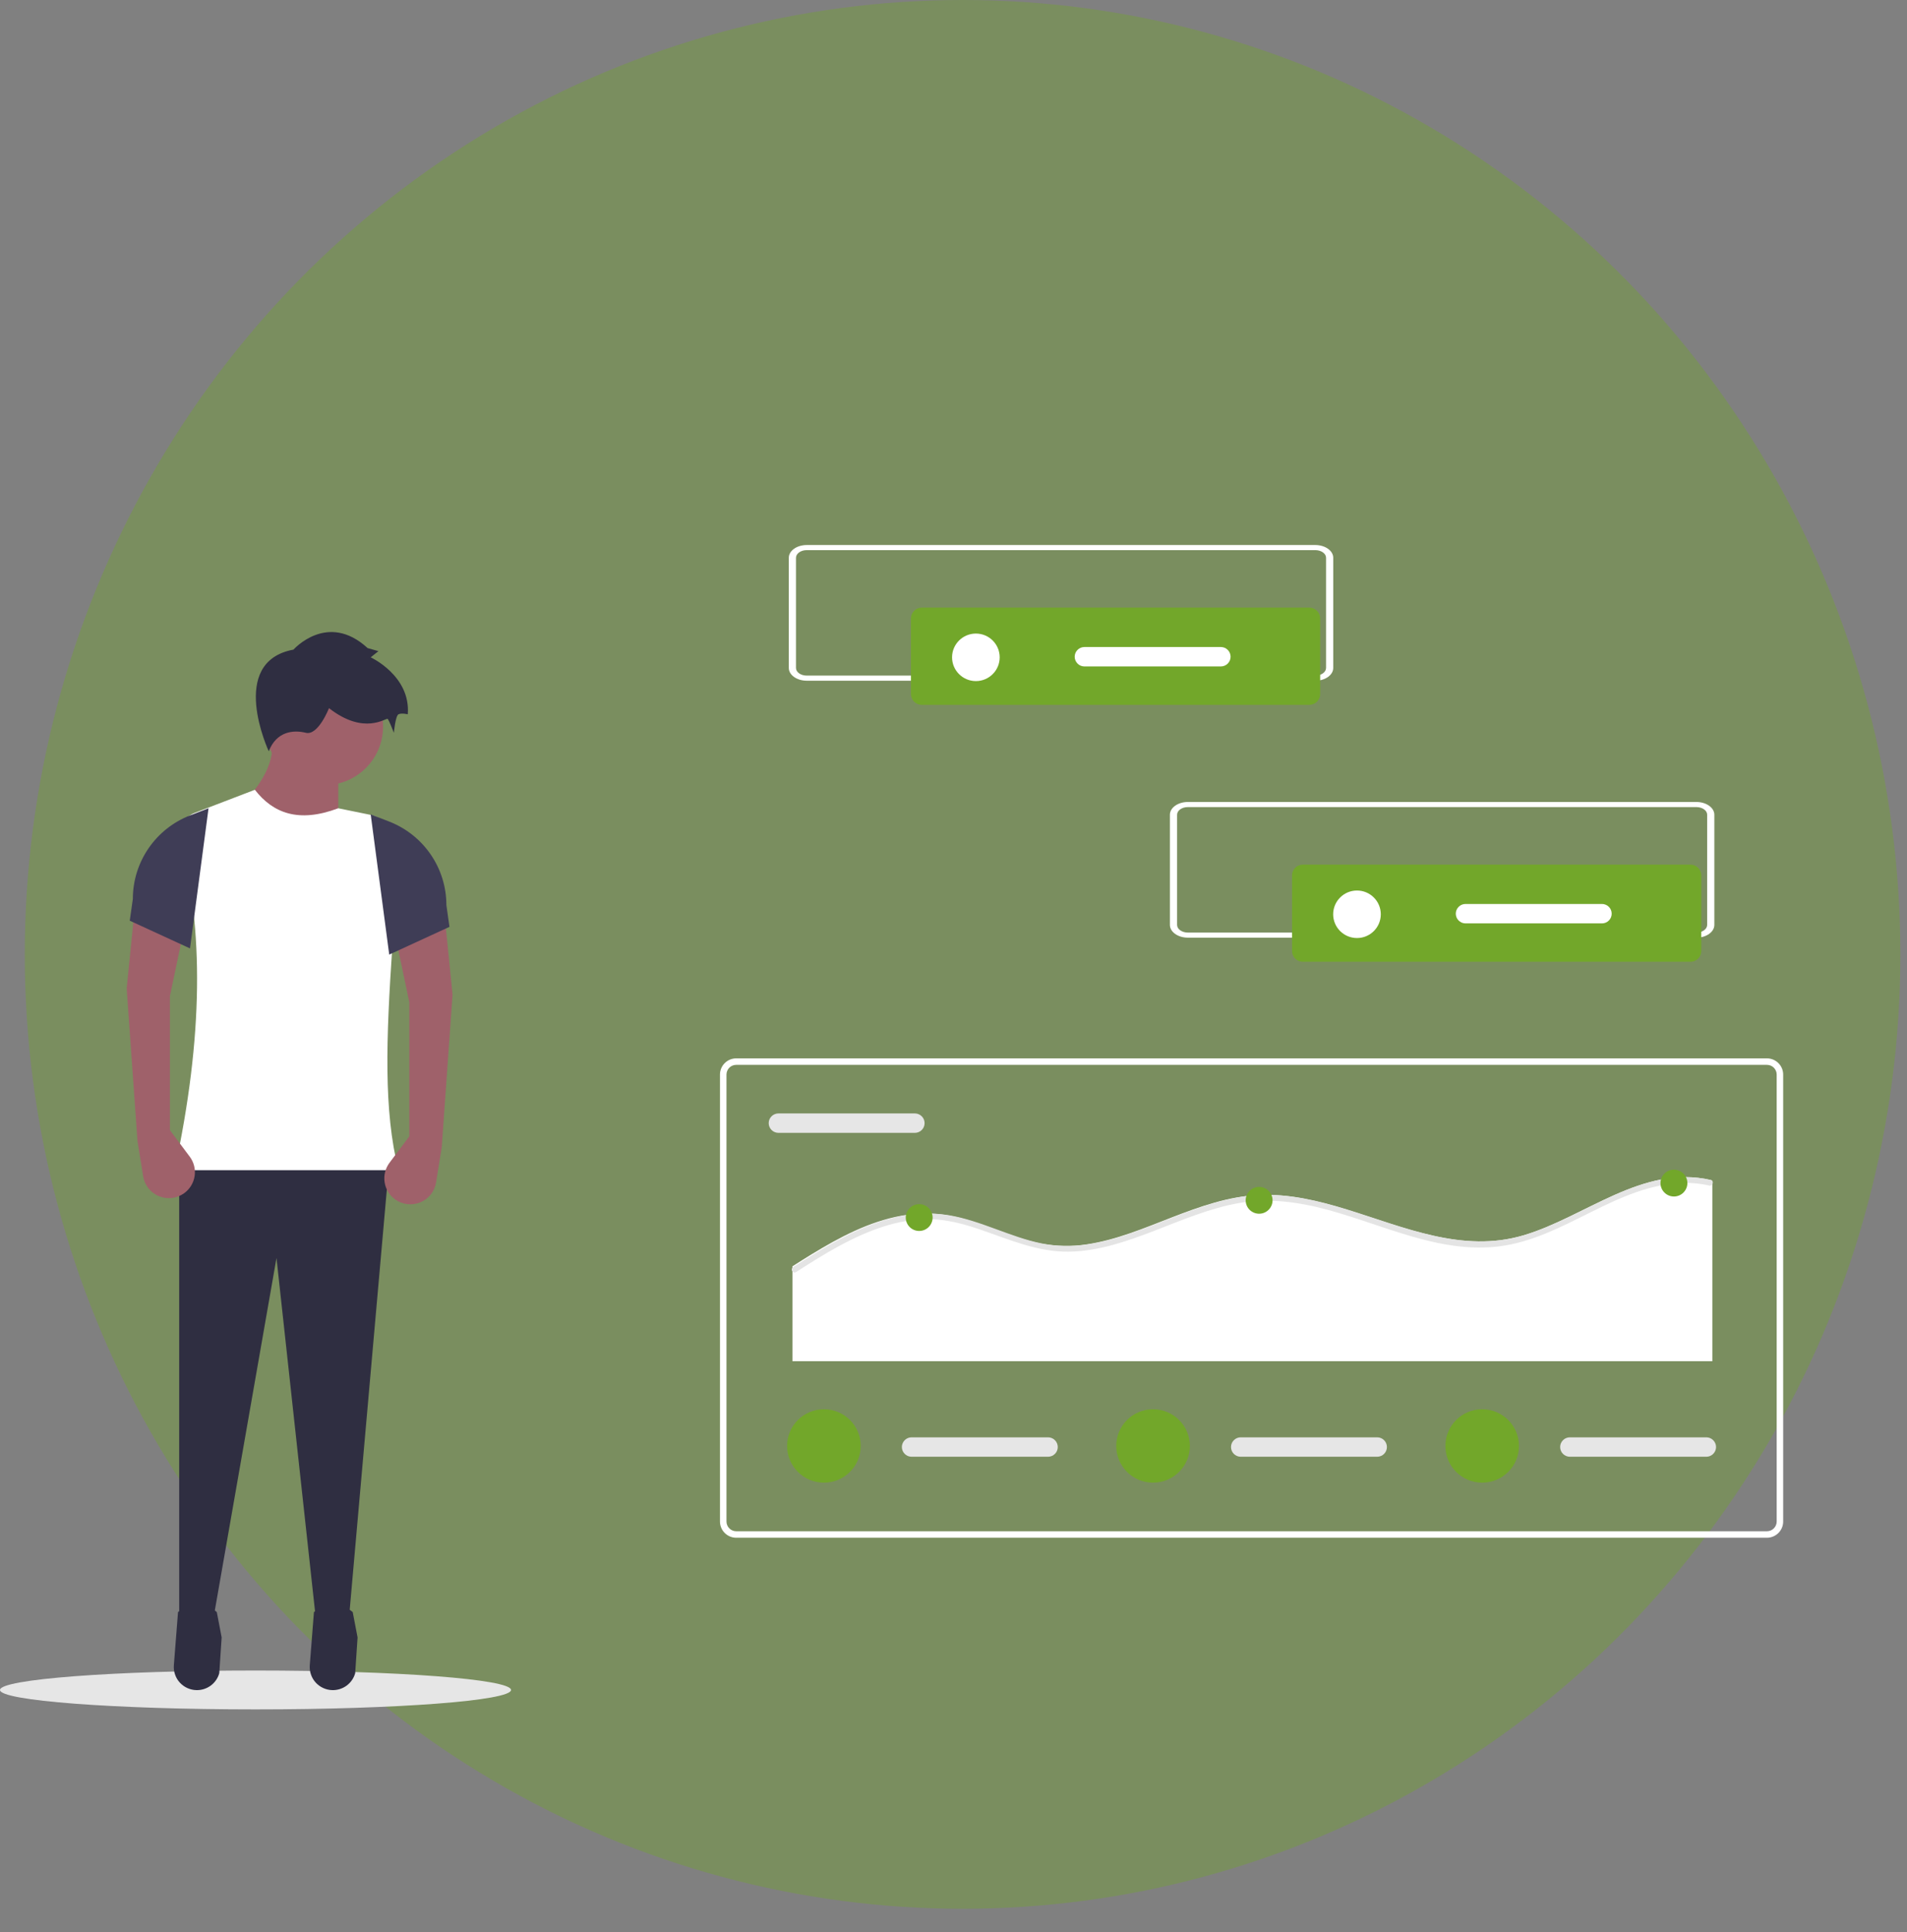
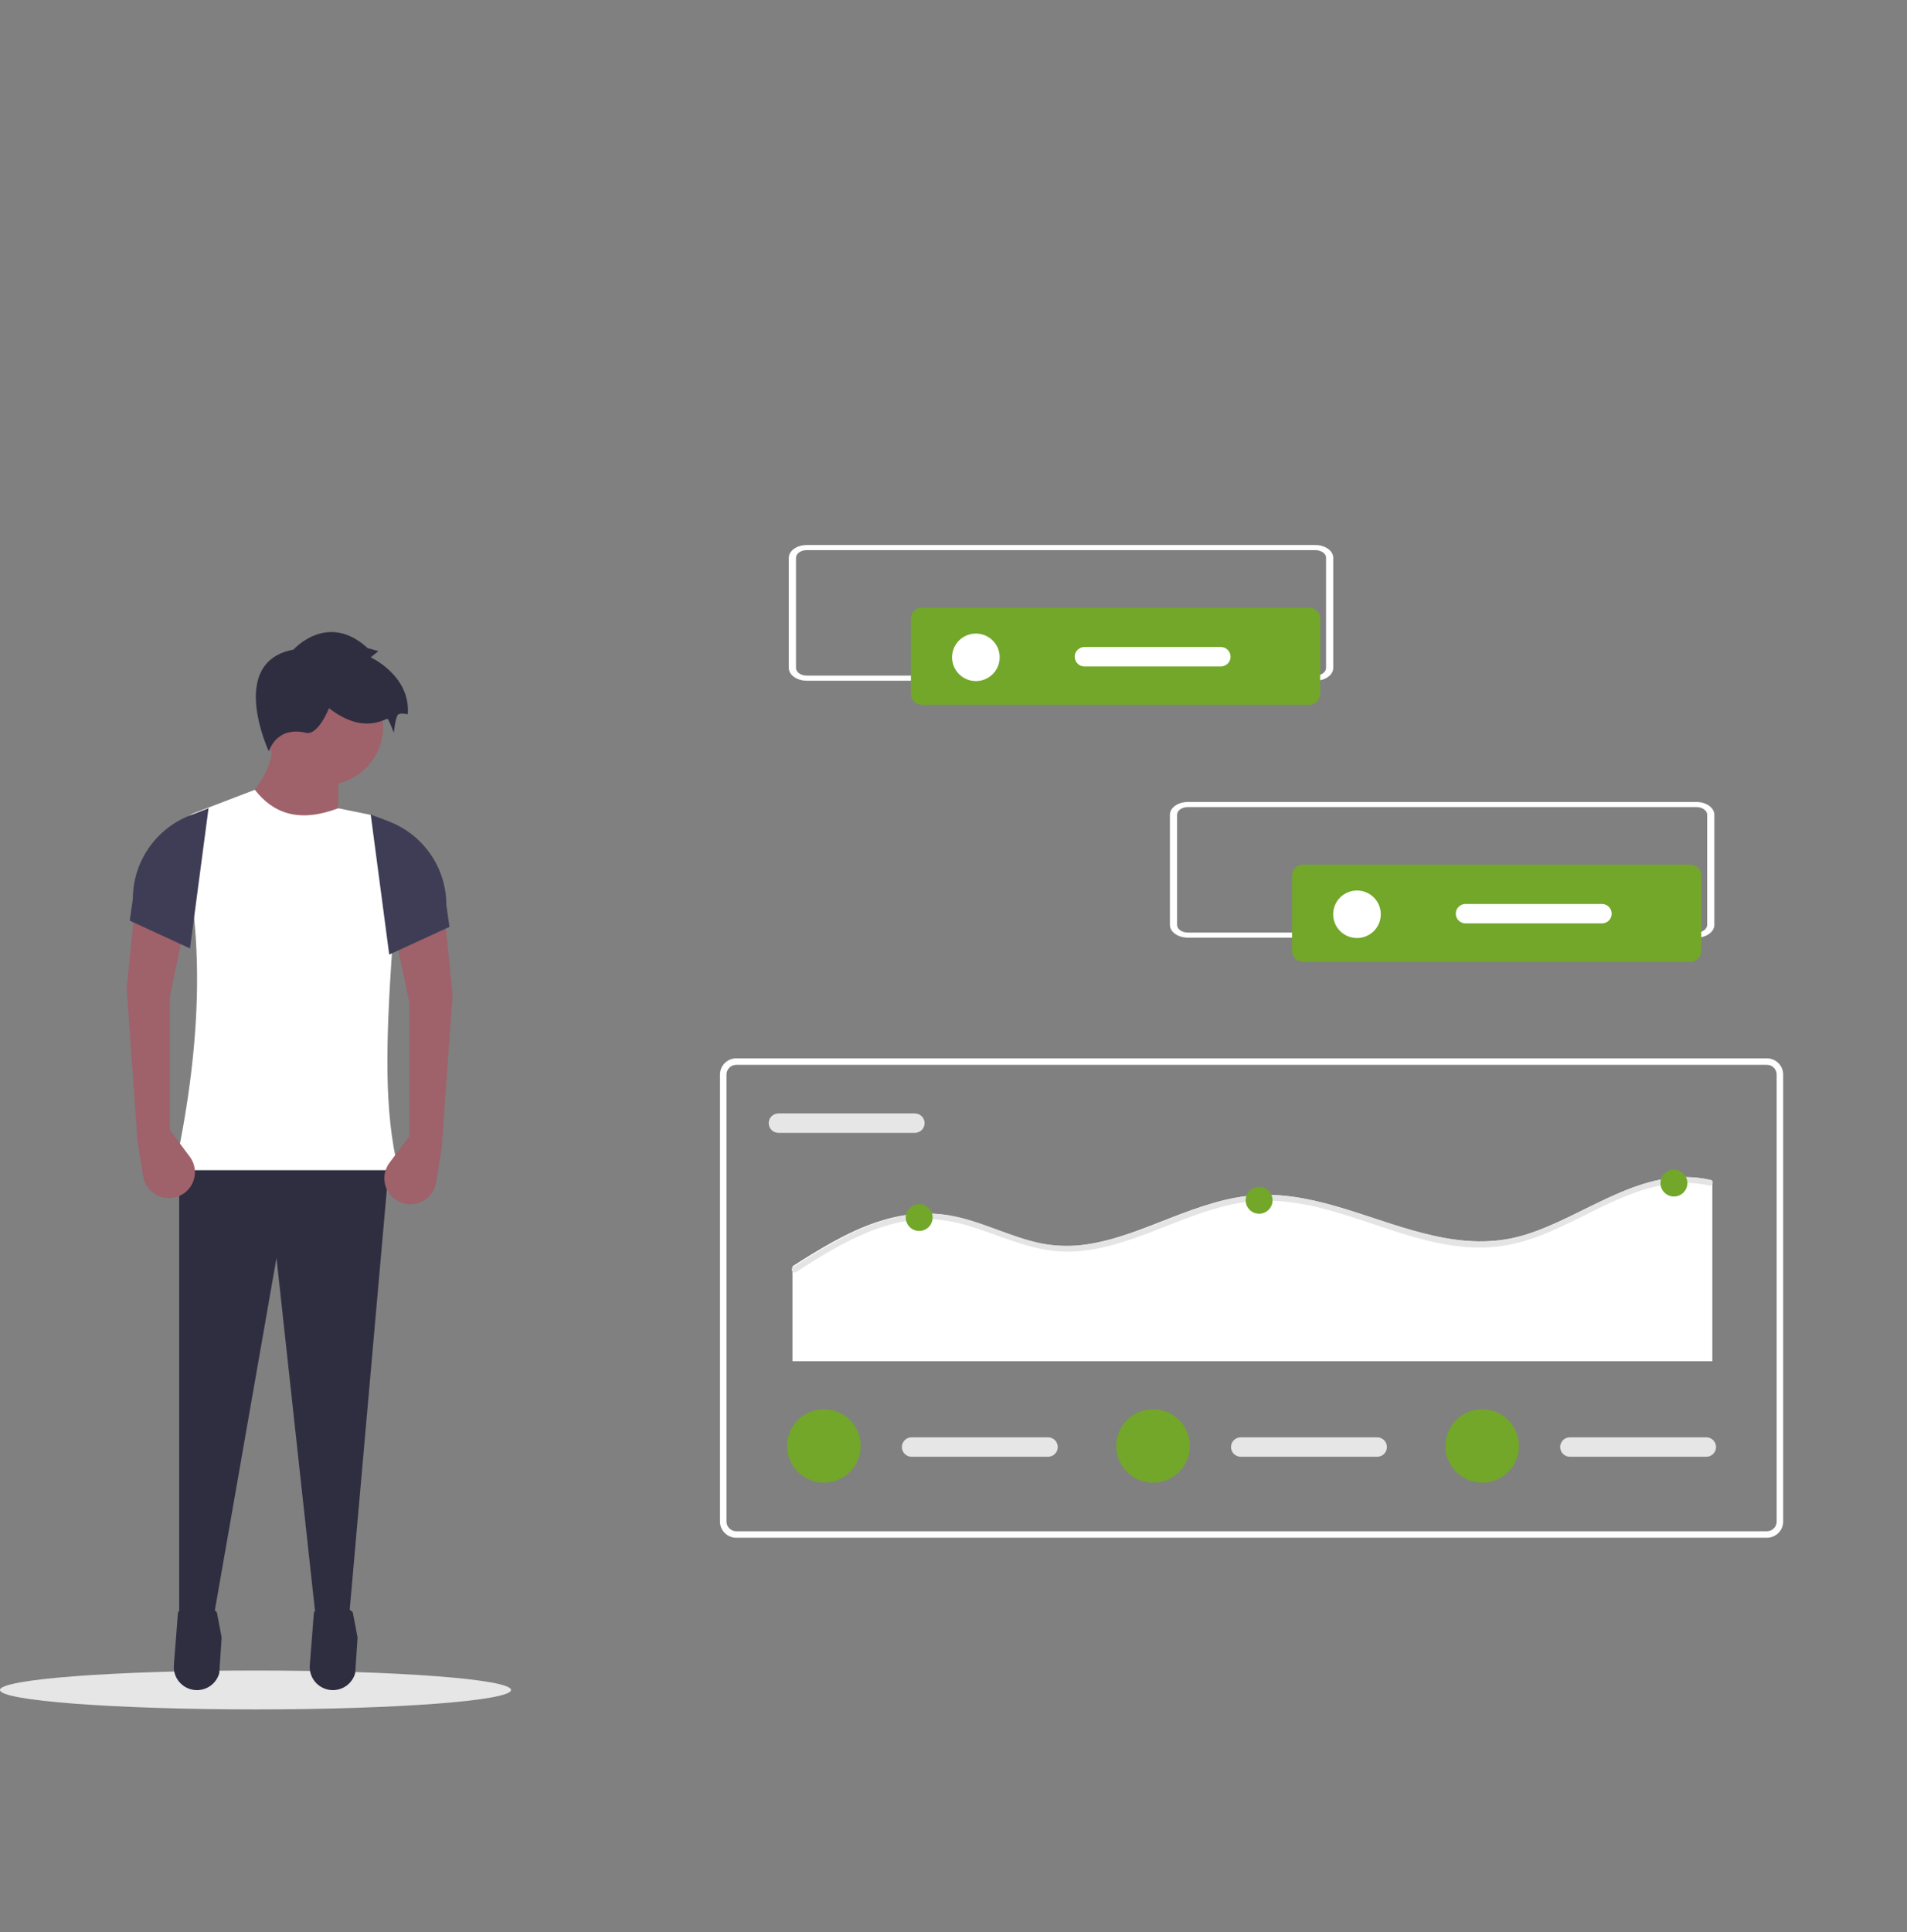
<svg xmlns="http://www.w3.org/2000/svg" width="77" height="78" viewBox="0 0 77 78" fill="none">
  <rect x="0" y="0" width="77" height="78" fill="#808080" stroke="none" />
-   <ellipse cx="38.866" cy="38.524" rx="37.866" ry="38.524" fill="#72A72A" fill-opacity="0.38" />
  <g clip-path="url(#clip0_1205_555)">
    <path d="M10.317 69C16.015 69 20.634 68.649 20.634 68.216C20.634 67.782 16.015 67.431 10.317 67.431C4.619 67.431 0 67.782 0 68.216C0 68.649 4.619 69 10.317 69Z" fill="#E6E6E6" />
    <path d="M13.658 33.807L9.542 32.688C10.642 31.654 11.12 30.68 10.977 29.766H13.658V33.807Z" fill="#9F616A" />
    <path d="M14.095 65.265L12.765 65.451L11.164 50.779L8.607 65.389L7.235 65.451V46.925H15.716L14.095 65.265Z" fill="#2F2E41" />
    <path d="M7.926 68.222C8.134 68.228 8.339 68.164 8.507 68.041C8.675 67.917 8.797 67.742 8.853 67.541L8.95 66.096L8.754 65.072C8.238 64.649 7.716 64.657 7.188 65.072L7.02 67.218C7.01 67.344 7.026 67.47 7.067 67.59C7.107 67.71 7.172 67.82 7.257 67.914C7.341 68.007 7.444 68.083 7.559 68.136C7.674 68.189 7.799 68.219 7.926 68.222Z" fill="#2F2E41" />
    <path d="M13.413 68.222C13.622 68.228 13.827 68.164 13.995 68.041C14.163 67.917 14.285 67.742 14.341 67.541L14.438 66.096L14.242 65.072C13.726 64.649 13.204 64.657 12.676 65.072L12.508 67.218C12.498 67.344 12.514 67.47 12.555 67.59C12.595 67.71 12.66 67.82 12.745 67.914C12.829 68.007 12.932 68.083 13.047 68.136C13.162 68.189 13.287 68.219 13.413 68.222Z" fill="#2F2E41" />
    <path d="M13.097 31.693C14.406 31.693 15.467 30.635 15.467 29.331C15.467 28.026 14.406 26.968 13.097 26.968C11.788 26.968 10.727 28.026 10.727 29.331C10.727 30.635 11.788 31.693 13.097 31.693Z" fill="#9F616A" />
    <path d="M16.09 47.235H7.048C8.22 41.821 8.217 37.46 7.283 33.933C7.224 33.708 7.249 33.47 7.356 33.263C7.462 33.056 7.641 32.896 7.858 32.812L10.291 31.88C11.021 32.82 12.052 33.231 13.658 32.626L14.933 32.886C15.244 32.95 15.521 33.123 15.713 33.374C15.905 33.625 15.999 33.937 15.979 34.252C15.885 35.631 15.922 37.021 15.841 38.221C15.591 41.936 15.483 44.833 16.09 47.235Z" fill="white" />
    <path d="M11.85 26.222C11.85 26.222 13.222 24.668 14.843 26.16L15.28 26.284L14.968 26.533C14.968 26.533 16.589 27.279 16.465 28.833C16.465 28.833 16.215 28.771 16.09 28.833C15.966 28.895 15.903 29.579 15.903 29.579C15.903 29.579 15.716 29.082 15.654 29.02C15.592 28.958 14.719 29.704 13.284 28.585C13.284 28.585 12.848 29.704 12.349 29.579C11.85 29.455 11.164 29.517 10.852 30.325C10.852 30.325 9.168 26.72 11.85 26.222Z" fill="#2F2E41" />
    <path d="M16.527 45.868L15.726 46.937C15.643 47.049 15.583 47.176 15.549 47.31C15.515 47.445 15.509 47.586 15.53 47.723C15.551 47.86 15.599 47.992 15.672 48.111C15.745 48.229 15.84 48.332 15.953 48.414C16.099 48.519 16.269 48.585 16.447 48.605C16.626 48.626 16.806 48.601 16.972 48.532C17.138 48.464 17.284 48.354 17.395 48.214C17.506 48.073 17.579 47.907 17.608 47.73L17.837 46.303L18.273 40.148L17.961 37.04L15.966 37.786L16.527 40.459V45.868Z" fill="#9F616A" />
    <path d="M15.716 38.532L18.148 37.413L18.024 36.532C18.024 35.803 17.803 35.09 17.389 34.489C16.976 33.887 16.39 33.424 15.708 33.16L14.968 32.874L15.716 38.532Z" fill="#3F3D56" />
    <path d="M6.861 45.619L7.661 46.689C7.745 46.8 7.805 46.927 7.839 47.062C7.873 47.197 7.879 47.337 7.858 47.474C7.837 47.612 7.789 47.743 7.716 47.862C7.643 47.981 7.548 48.084 7.435 48.165C7.289 48.27 7.119 48.336 6.941 48.357C6.762 48.377 6.582 48.352 6.416 48.284C6.25 48.215 6.104 48.105 5.993 47.965C5.882 47.825 5.809 47.658 5.78 47.481L5.551 46.054L5.115 39.9L5.427 36.791L7.422 37.537L6.861 40.21V45.619Z" fill="#9F616A" />
    <path d="M7.672 38.283L5.239 37.164L5.364 36.283C5.364 35.554 5.585 34.842 5.999 34.24C6.412 33.638 6.998 33.175 7.68 32.912L8.42 32.626L7.672 38.283Z" fill="#3F3D56" />
    <path d="M71.344 62.071H29.727C29.553 62.071 29.386 62.002 29.263 61.879C29.14 61.757 29.071 61.59 29.071 61.417V43.375C29.071 43.201 29.14 43.035 29.263 42.913C29.386 42.79 29.553 42.721 29.727 42.721H71.344C71.518 42.721 71.685 42.79 71.808 42.913C71.931 43.035 72 43.201 72 43.375V61.417C72 61.59 71.931 61.757 71.808 61.879C71.685 62.002 71.518 62.071 71.344 62.071ZM29.727 42.983C29.622 42.983 29.523 43.024 29.449 43.097C29.375 43.171 29.334 43.271 29.333 43.375V61.417C29.334 61.521 29.375 61.621 29.449 61.694C29.523 61.768 29.622 61.809 29.727 61.809H71.344C71.449 61.809 71.549 61.768 71.622 61.694C71.696 61.621 71.738 61.521 71.738 61.417V43.375C71.738 43.271 71.696 43.171 71.622 43.097C71.549 43.024 71.449 42.983 71.344 42.983H29.727Z" fill="white" />
    <path d="M31.432 44.944C31.327 44.944 31.227 44.985 31.154 45.059C31.08 45.132 31.038 45.232 31.038 45.336C31.038 45.44 31.08 45.54 31.154 45.613C31.227 45.687 31.327 45.728 31.432 45.728H36.94C37.044 45.728 37.144 45.687 37.218 45.613C37.292 45.54 37.333 45.44 37.333 45.336C37.333 45.232 37.292 45.132 37.218 45.059C37.144 44.985 37.044 44.944 36.94 44.944H31.432Z" fill="#E6E6E6" />
    <path d="M69.14 47.671V54.945H31.997V51.115C32.254 50.95 32.512 50.787 32.773 50.628C33.889 49.948 35.082 49.312 36.383 49.076C36.998 48.962 37.629 48.954 38.246 49.053C38.899 49.16 39.524 49.384 40.142 49.609C40.752 49.832 41.364 50.062 42.002 50.191C42.624 50.312 43.262 50.325 43.888 50.228C45.082 50.049 46.204 49.571 47.322 49.138C48.446 48.703 49.605 48.291 50.822 48.237C52.023 48.183 53.209 48.466 54.349 48.817C56.674 49.532 59.047 50.593 61.508 49.865C64.007 49.128 66.305 46.999 69.075 47.63C69.101 47.635 69.124 47.65 69.14 47.671Z" fill="white" />
    <path d="M69.14 47.798C69.128 47.82 69.109 47.838 69.086 47.848C69.063 47.858 69.037 47.86 69.013 47.854C68.683 47.778 68.345 47.743 68.006 47.75C65.282 47.798 63.188 49.984 60.524 50.311C58.123 50.606 55.862 49.442 53.604 48.833C52.431 48.517 51.221 48.349 50.014 48.564C48.816 48.777 47.691 49.265 46.562 49.699C45.475 50.116 44.345 50.505 43.168 50.524C41.874 50.545 40.709 50.014 39.508 49.608C38.884 49.398 38.243 49.23 37.582 49.214C36.937 49.207 36.296 49.306 35.684 49.507C34.408 49.912 33.259 50.632 32.14 51.348C32.121 51.361 32.097 51.368 32.074 51.366C32.05 51.362 32.027 51.352 32.009 51.336C31.991 51.319 31.979 51.298 31.973 51.274C31.967 51.251 31.969 51.226 31.978 51.203C31.987 51.181 32.003 51.161 32.023 51.148L32.074 51.115C32.331 50.95 32.589 50.787 32.849 50.628C33.962 49.948 35.153 49.312 36.451 49.076C37.065 48.962 37.694 48.954 38.311 49.053C38.962 49.16 39.586 49.384 40.203 49.609C40.812 49.832 41.422 50.062 42.059 50.191C42.679 50.312 43.316 50.325 43.941 50.228C45.133 50.049 46.252 49.571 47.367 49.138C48.489 48.703 49.645 48.291 50.86 48.237C52.059 48.183 53.243 48.466 54.38 48.817C56.7 49.532 59.068 50.593 61.524 49.865C64.018 49.128 66.311 46.999 69.075 47.63C69.101 47.635 69.124 47.65 69.14 47.671C69.152 47.69 69.159 47.712 69.159 47.735C69.159 47.757 69.152 47.779 69.14 47.798Z" fill="#E4E4E4" />
    <path d="M37.114 49.688C37.414 49.688 37.657 49.446 37.657 49.147C37.657 48.848 37.414 48.606 37.114 48.606C36.815 48.606 36.572 48.848 36.572 49.147C36.572 49.446 36.815 49.688 37.114 49.688Z" fill="#72A72A" />
    <path d="M50.84 48.992C51.139 48.992 51.383 48.75 51.383 48.451C51.383 48.152 51.139 47.91 50.84 47.91C50.54 47.91 50.297 48.152 50.297 48.451C50.297 48.75 50.54 48.992 50.84 48.992Z" fill="#72A72A" />
    <path d="M67.589 48.297C67.889 48.297 68.132 48.054 68.132 47.755C68.132 47.457 67.889 47.214 67.589 47.214C67.29 47.214 67.046 47.457 67.046 47.755C67.046 48.054 67.29 48.297 67.589 48.297Z" fill="#72A72A" />
    <path d="M36.809 58.018C36.704 58.018 36.604 58.059 36.531 58.133C36.457 58.206 36.415 58.306 36.415 58.41C36.415 58.514 36.457 58.614 36.531 58.687C36.604 58.761 36.704 58.802 36.809 58.802H42.317C42.421 58.802 42.521 58.761 42.595 58.687C42.669 58.614 42.71 58.514 42.71 58.41C42.71 58.306 42.669 58.206 42.595 58.133C42.521 58.059 42.421 58.018 42.317 58.018H36.809Z" fill="#E6E6E6" />
    <path d="M33.268 59.848C34.089 59.848 34.754 59.185 34.754 58.366C34.754 57.548 34.089 56.885 33.268 56.885C32.447 56.885 31.781 57.548 31.781 58.366C31.781 59.185 32.447 59.848 33.268 59.848Z" fill="#72A72A" />
    <path d="M50.098 58.018C49.994 58.018 49.894 58.059 49.82 58.133C49.746 58.206 49.705 58.306 49.705 58.41C49.705 58.514 49.746 58.614 49.82 58.687C49.894 58.761 49.994 58.802 50.098 58.802H55.607C55.711 58.802 55.811 58.761 55.885 58.687C55.959 58.614 56 58.514 56 58.41C56 58.306 55.959 58.206 55.885 58.133C55.811 58.059 55.711 58.018 55.607 58.018H50.098Z" fill="#E6E6E6" />
    <path d="M46.557 59.848C47.378 59.848 48.044 59.185 48.044 58.366C48.044 57.548 47.378 56.885 46.557 56.885C45.736 56.885 45.071 57.548 45.071 58.366C45.071 59.185 45.736 59.848 46.557 59.848Z" fill="#72A72A" />
    <path d="M63.388 58.018C63.284 58.018 63.184 58.059 63.11 58.133C63.036 58.206 62.995 58.306 62.995 58.41C62.995 58.514 63.036 58.614 63.11 58.687C63.184 58.761 63.284 58.802 63.388 58.802H68.896C69.001 58.802 69.101 58.761 69.174 58.687C69.248 58.614 69.29 58.514 69.29 58.41C69.29 58.306 69.248 58.206 69.174 58.133C69.101 58.059 69.001 58.018 68.896 58.018H63.388Z" fill="#E6E6E6" />
    <path d="M59.847 59.848C60.668 59.848 61.333 59.185 61.333 58.366C61.333 57.548 60.668 56.885 59.847 56.885C59.026 56.885 58.361 57.548 58.361 58.366C58.361 59.185 59.026 59.848 59.847 59.848Z" fill="#72A72A" />
    <path d="M68.496 37.849H47.963C47.563 37.849 47.239 37.619 47.238 37.335V32.886C47.239 32.602 47.563 32.372 47.963 32.372H68.496C68.896 32.372 69.22 32.602 69.221 32.886V37.335C69.22 37.619 68.896 37.849 68.496 37.849ZM47.963 32.578C47.723 32.578 47.529 32.716 47.528 32.886V37.335C47.528 37.505 47.723 37.643 47.963 37.644H68.496C68.736 37.644 68.93 37.505 68.931 37.335V32.886C68.931 32.716 68.736 32.578 68.496 32.578L47.963 32.578Z" fill="white" />
    <path d="M52.606 34.901C52.49 34.901 52.379 34.947 52.297 35.028C52.215 35.11 52.169 35.221 52.169 35.336V38.387C52.169 38.502 52.215 38.613 52.297 38.695C52.379 38.777 52.49 38.823 52.606 38.823H68.256C68.372 38.823 68.483 38.777 68.565 38.695C68.647 38.613 68.693 38.502 68.693 38.387V35.336C68.693 35.221 68.647 35.11 68.565 35.028C68.483 34.947 68.372 34.901 68.256 34.901H52.606Z" fill="#72A72A" />
    <path d="M54.792 37.864C55.323 37.864 55.753 37.435 55.753 36.905C55.753 36.376 55.323 35.946 54.792 35.946C54.261 35.946 53.83 36.376 53.83 36.905C53.83 37.435 54.261 37.864 54.792 37.864Z" fill="white" />
    <path d="M59.175 36.489C59.07 36.489 58.97 36.53 58.897 36.604C58.823 36.677 58.781 36.777 58.781 36.881C58.781 36.985 58.823 37.085 58.897 37.158C58.97 37.232 59.07 37.273 59.175 37.273H64.683C64.787 37.273 64.887 37.232 64.961 37.158C65.035 37.085 65.076 36.985 65.076 36.881C65.076 36.777 65.035 36.677 64.961 36.604C64.887 36.53 64.787 36.489 64.683 36.489H59.175Z" fill="white" />
    <path d="M53.108 27.477H32.575C32.175 27.477 31.851 27.247 31.85 26.963V22.514C31.851 22.23 32.175 22 32.575 22H53.108C53.508 22 53.832 22.23 53.833 22.514V26.963C53.832 27.247 53.508 27.477 53.108 27.477ZM32.575 22.206C32.335 22.206 32.141 22.344 32.14 22.514V26.963C32.14 27.133 32.335 27.271 32.575 27.271H53.108C53.348 27.271 53.542 27.133 53.543 26.963V22.514C53.543 22.344 53.348 22.206 53.108 22.206L32.575 22.206Z" fill="white" />
    <path d="M37.218 24.528C37.102 24.528 36.991 24.574 36.909 24.656C36.827 24.738 36.781 24.849 36.781 24.964V28.015C36.781 28.13 36.827 28.241 36.909 28.323C36.991 28.404 37.102 28.45 37.218 28.451H52.868C52.984 28.45 53.095 28.404 53.177 28.323C53.259 28.241 53.305 28.13 53.305 28.015V24.964C53.305 24.849 53.259 24.738 53.177 24.656C53.095 24.574 52.984 24.528 52.868 24.528H37.218Z" fill="#72A72A" />
    <path d="M39.404 27.492C39.935 27.492 40.365 27.062 40.365 26.533C40.365 26.003 39.935 25.574 39.404 25.574C38.873 25.574 38.442 26.003 38.442 26.533C38.442 27.062 38.873 27.492 39.404 27.492Z" fill="white" />
    <path d="M43.787 26.117C43.682 26.117 43.582 26.158 43.509 26.232C43.435 26.305 43.393 26.405 43.393 26.509C43.393 26.613 43.435 26.713 43.509 26.786C43.582 26.86 43.682 26.901 43.787 26.901H49.295C49.399 26.901 49.499 26.86 49.573 26.786C49.647 26.713 49.688 26.613 49.688 26.509C49.688 26.405 49.647 26.305 49.573 26.232C49.499 26.158 49.399 26.117 49.295 26.117H43.787Z" fill="white" />
  </g>
  <defs>
    <clipPath id="clip0_1205_555">
      <rect width="72" height="47" fill="white" transform="translate(0 22)" />
    </clipPath>
  </defs>
</svg>